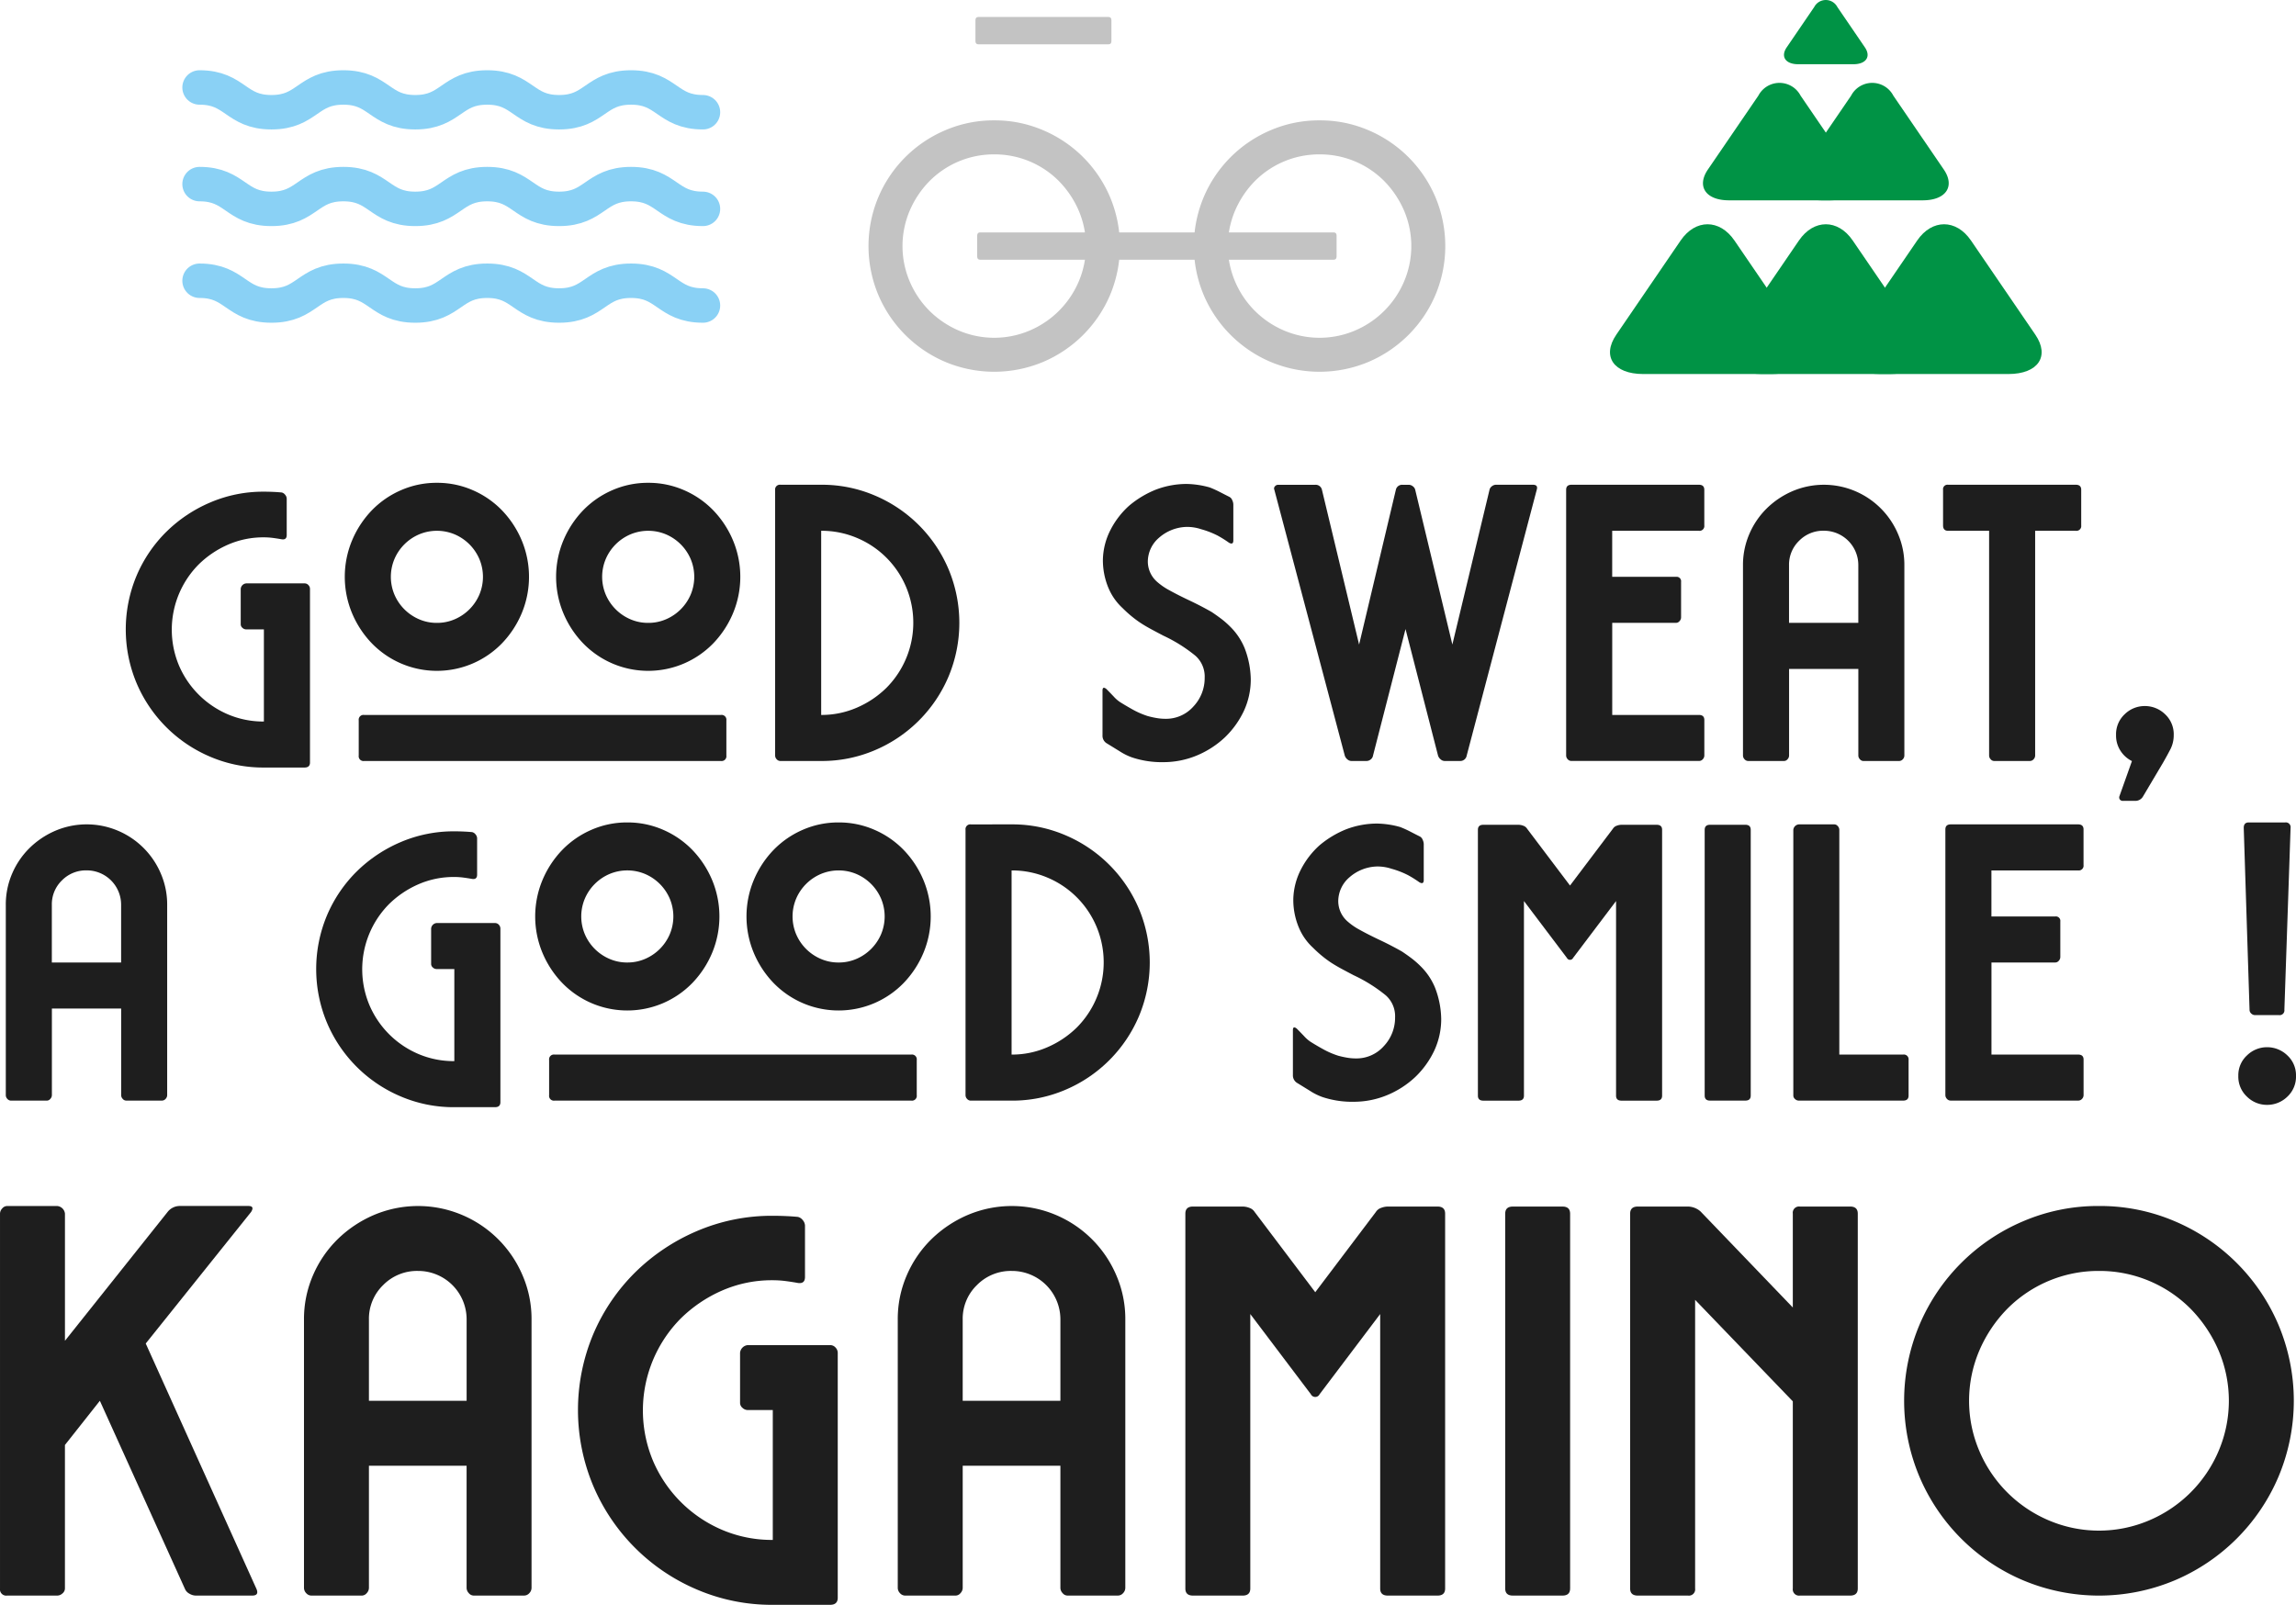
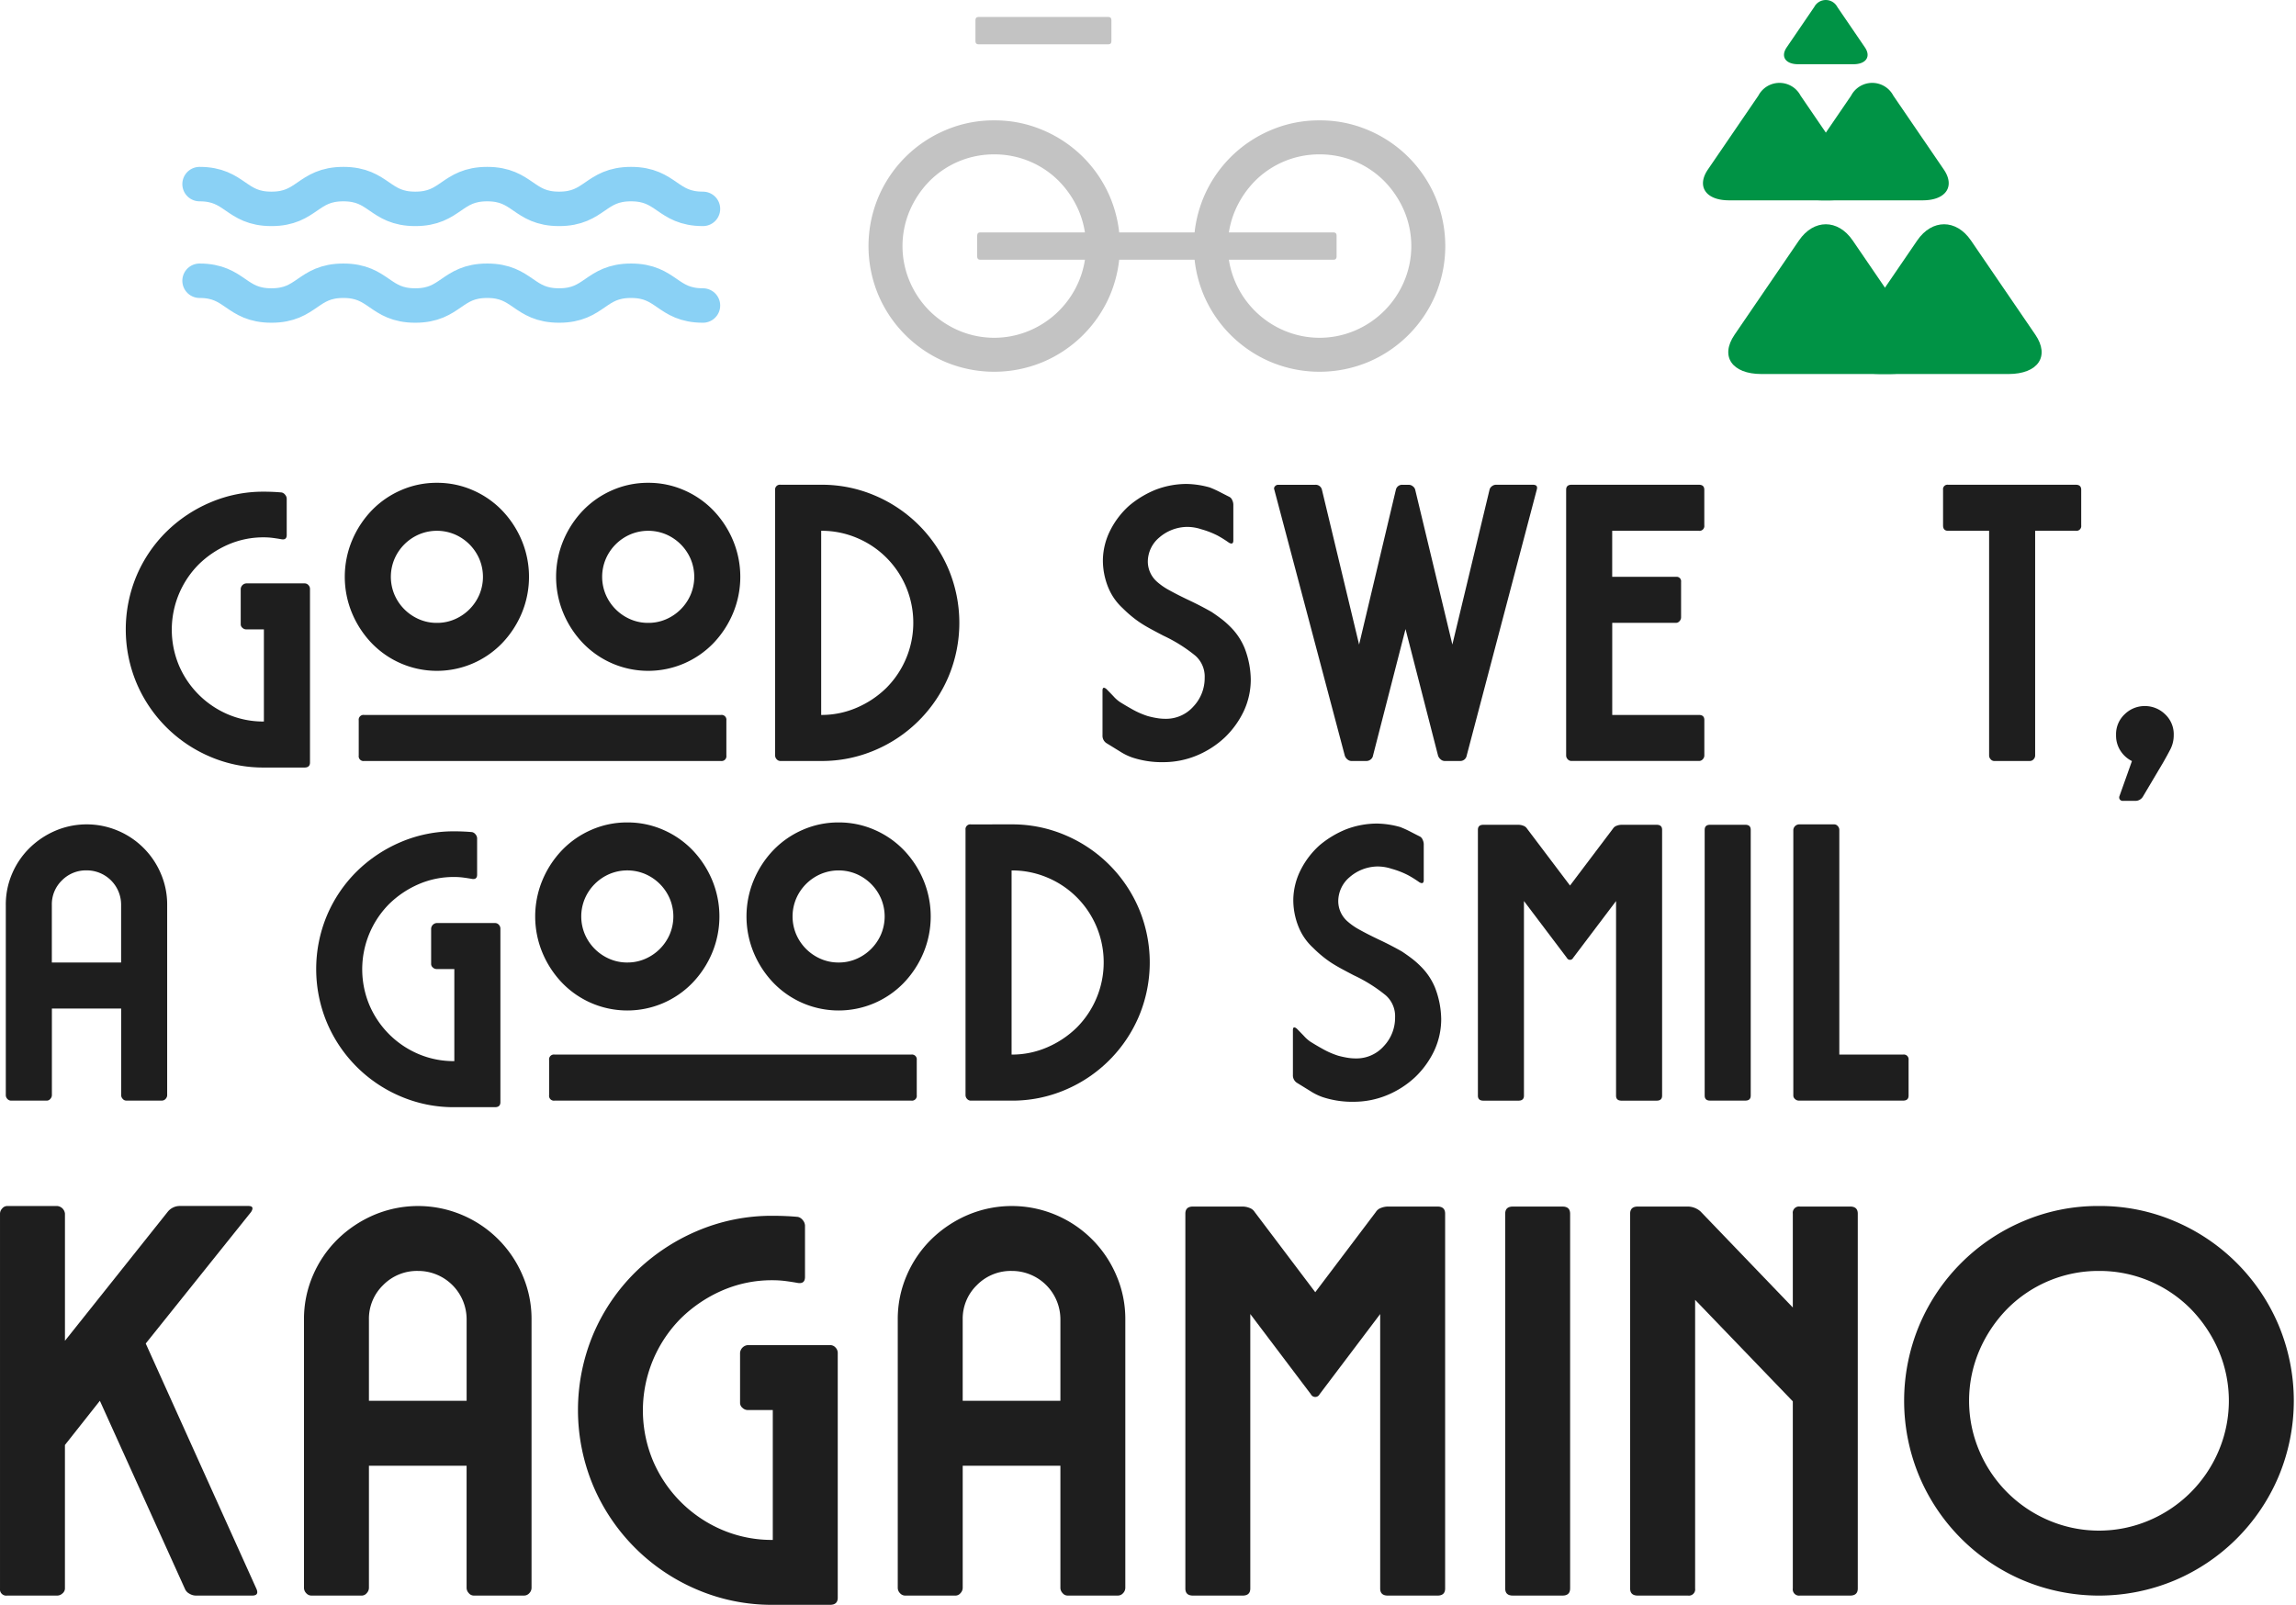
<svg xmlns="http://www.w3.org/2000/svg" width="266.596" height="186.388" viewBox="0 0 266.596 186.388">
  <g id="グループ_138" data-name="グループ 138" transform="translate(-587.404 -14200.127)">
    <g id="グループ_126" data-name="グループ 126" transform="translate(610.577 14210.285)">
      <g id="グループ_73" data-name="グループ 73" transform="translate(0 22.448)">
        <path id="パス_225" data-name="パス 225" d="M464.3,273.627c4.174,0,4.174,2.876,8.349,2.876s4.175-2.876,8.35-2.876,4.175,2.876,8.35,2.876,4.175-2.876,8.351-2.876,4.175,2.876,8.35,2.876,4.176-2.876,8.351-2.876,4.176,2.876,8.352,2.876" transform="translate(-464.302 -273.627)" fill="none" stroke="#8ad1f5" stroke-linecap="round" stroke-linejoin="round" stroke-width="4" />
      </g>
      <g id="グループ_74" data-name="グループ 74" transform="translate(0 11.224)">
        <path id="パス_226" data-name="パス 226" d="M464.3,234.688c4.174,0,4.174,2.876,8.349,2.876s4.175-2.876,8.35-2.876,4.175,2.876,8.35,2.876,4.175-2.876,8.351-2.876,4.175,2.876,8.35,2.876,4.176-2.876,8.351-2.876,4.176,2.876,8.352,2.876" transform="translate(-464.302 -234.688)" fill="none" stroke="#8ad1f5" stroke-linecap="round" stroke-linejoin="round" stroke-width="4" />
      </g>
      <g id="グループ_75" data-name="グループ 75" transform="translate(0 0)">
-         <path id="パス_227" data-name="パス 227" d="M464.3,195.748c4.174,0,4.174,2.876,8.349,2.876s4.175-2.876,8.35-2.876,4.175,2.876,8.35,2.876,4.175-2.876,8.351-2.876,4.175,2.876,8.35,2.876,4.176-2.876,8.351-2.876,4.176,2.876,8.352,2.876" transform="translate(-464.302 -195.748)" fill="none" stroke="#8ad1f5" stroke-linecap="round" stroke-linejoin="round" stroke-width="4" />
-       </g>
+         </g>
    </g>
    <g id="グループ_127" data-name="グループ 127" transform="translate(688.25 14202.098)">
      <g id="グループ_84" data-name="グループ 84" transform="translate(0 12.009)">
        <path id="パス_236" data-name="パス 236" d="M731.558,901.377a14.189,14.189,0,0,1,5.684,1.147,14.624,14.624,0,0,1,7.768,7.769,14.687,14.687,0,0,1,0,11.365,14.667,14.667,0,0,1-7.768,7.769,14.681,14.681,0,0,1-11.369,0,14.664,14.664,0,0,1-7.769-7.769,14.686,14.686,0,0,1,0-11.365,14.621,14.621,0,0,1,7.769-7.769A14.177,14.177,0,0,1,731.558,901.377Zm0,3.949a10.515,10.515,0,0,0-7.52,3.109,11.152,11.152,0,0,0-2.281,3.4,10.507,10.507,0,0,0,0,8.28,10.784,10.784,0,0,0,2.281,3.378,10.925,10.925,0,0,0,3.38,2.284,10.515,10.515,0,0,0,8.278,0,10.753,10.753,0,0,0,5.664-5.662,10.507,10.507,0,0,0,0-8.28,11.251,11.251,0,0,0-2.285-3.4,10.51,10.51,0,0,0-7.516-3.109Z" transform="translate(-716.961 -901.377)" fill="#c3c3c3" />
      </g>
      <g id="グループ_85" data-name="グループ 85" transform="translate(37.776 12.009)">
        <path id="パス_237" data-name="パス 237" d="M762.8,901.377a14.188,14.188,0,0,1,5.684,1.147,14.634,14.634,0,0,1,7.768,7.769,14.671,14.671,0,0,1,0,11.365,14.678,14.678,0,0,1-7.768,7.769,14.683,14.683,0,0,1-11.37,0,14.666,14.666,0,0,1-7.768-7.769,14.7,14.7,0,0,1,0-11.365,14.622,14.622,0,0,1,7.768-7.769A14.182,14.182,0,0,1,762.8,901.377Zm0,3.949a10.515,10.515,0,0,0-7.518,3.109,11.178,11.178,0,0,0-2.282,3.4,10.507,10.507,0,0,0,0,8.28,10.728,10.728,0,0,0,5.661,5.662,10.512,10.512,0,0,0,8.277,0,10.754,10.754,0,0,0,5.664-5.662,10.505,10.505,0,0,0,0-8.28,11.254,11.254,0,0,0-2.285-3.4,10.51,10.51,0,0,0-7.516-3.109Z" transform="translate(-748.203 -901.377)" fill="#c3c3c3" />
      </g>
      <g id="グループ_86" data-name="グループ 86" transform="translate(12.618 25.02)">
        <path id="パス_238" data-name="パス 238" d="M727.744,912.137h41.037c.229,0,.347.122.347.372v2.428c0,.25-.118.374-.347.374H727.744c-.232,0-.348-.123-.348-.374v-2.428C727.4,912.259,727.512,912.137,727.744,912.137Z" transform="translate(-727.396 -912.137)" fill="#c3c3c3" />
      </g>
      <g id="グループ_87" data-name="グループ 87" transform="translate(12.416 0)">
        <path id="パス_239" data-name="パス 239" d="M727.577,891.445h15.094c.229,0,.347.123.347.374v2.428c0,.25-.118.373-.347.373H727.577c-.232,0-.348-.122-.348-.373v-2.428C727.229,891.568,727.345,891.445,727.577,891.445Z" transform="translate(-727.229 -891.445)" fill="#c3c3c3" />
      </g>
    </g>
    <g id="グループ_128" data-name="グループ 128" transform="translate(774.346 14200.127)">
      <g id="グループ_115" data-name="グループ 115" transform="translate(0 26.048)">
-         <path id="パス_258" data-name="パス 258" d="M1002.08,1670c-3.434,0-4.839-2.057-3.122-4.57l7.471-10.938c1.717-2.514,4.527-2.514,6.245,0l7.472,10.938c1.717,2.514.312,4.57-3.122,4.57Z" transform="translate(-998.225 -1652.609)" fill="#009345" />
        <path id="パス_259" data-name="パス 259" d="M1127.492,1670c-3.434,0-4.839-2.057-3.122-4.57l7.472-10.938c1.717-2.514,4.527-2.514,6.244,0l7.472,10.938c1.717,2.514.312,4.57-3.122,4.57Z" transform="translate(-1109.903 -1652.609)" fill="#009345" />
        <path id="パス_260" data-name="パス 260" d="M1252.9,1670c-3.434,0-4.839-2.057-3.122-4.57l7.472-10.938c1.717-2.514,4.527-2.514,6.244,0l7.472,10.938c1.717,2.514.313,4.57-3.122,4.57Z" transform="translate(-1221.58 -1652.609)" fill="#009345" />
      </g>
      <g id="グループ_116" data-name="グループ 116" transform="translate(10.796 9.628)">
        <path id="パス_261" data-name="パス 261" d="M1099.826,1516.31c-2.693,0-3.794-1.613-2.448-3.583l5.858-8.576a2.766,2.766,0,0,1,4.9,0l5.858,8.576c1.347,1.971.245,3.583-2.448,3.583Z" transform="translate(-1096.803 -1502.672)" fill="#009345" />
        <path id="パス_262" data-name="パス 262" d="M1198.159,1516.31c-2.693,0-3.794-1.613-2.448-3.583l5.858-8.576a2.766,2.766,0,0,1,4.9,0l5.858,8.576c1.346,1.971.245,3.583-2.448,3.583Z" transform="translate(-1184.367 -1502.672)" fill="#009345" />
      </g>
      <path id="パス_263" data-name="パス 263" d="M1184.36,1422.217c-1.473,0-2.075-.882-1.339-1.96l3.2-4.691a1.514,1.514,0,0,1,2.678,0l3.2,4.691c.737,1.078.134,1.96-1.339,1.96Z" transform="translate(-1162.503 -1414.757)" fill="#009345" />
    </g>
    <g id="グループ_129" data-name="グループ 129" transform="translate(587.404 14256.2)">
      <g id="グループ_121" data-name="グループ 121" transform="translate(0 83.991)">
        <path id="パス_271" data-name="パス 271" d="M163.708,2139.731H157.18a1.487,1.487,0,0,1-.76-.223,1.109,1.109,0,0,1-.507-.538l-9.886-21.862-4.056,5.132v16.667a.749.749,0,0,1-.285.57.9.9,0,0,1-.6.254h-5.83a.728.728,0,0,1-.824-.824v-43.535a.894.894,0,0,1,.254-.6.75.75,0,0,1,.57-.285h5.83a.991.991,0,0,1,.887.887v14.765l11.914-14.957a1.8,1.8,0,0,1,1.458-.7h7.921c.507,0,.612.233.318.7l-12.231,15.273,12.864,28.517Q164.532,2139.73,163.708,2139.731Z" transform="translate(-134.431 -2094.485)" fill="#1e1e1e" />
        <path id="パス_272" data-name="パス 272" d="M198.057,2139.731h-5.83a.811.811,0,0,1-.633-.285.893.893,0,0,1-.254-.6v-31.177a12.765,12.765,0,0,1,1.045-5.134,13.15,13.15,0,0,1,2.852-4.182,13.8,13.8,0,0,1,4.214-2.82,13.124,13.124,0,0,1,10.266,0,13.211,13.211,0,0,1,7,7,12.754,12.754,0,0,1,1.045,5.134v31.177a.9.9,0,0,1-.253.6.812.812,0,0,1-.633.285h-5.831a.748.748,0,0,1-.57-.285.9.9,0,0,1-.254-.6v-14.195H198.881v14.195a.9.9,0,0,1-.254.6A.752.752,0,0,1,198.057,2139.731Zm12.167-22.623v-9.442a5.624,5.624,0,0,0-5.64-5.639,5.51,5.51,0,0,0-4.056,1.647,5.435,5.435,0,0,0-1.647,3.992v9.442Z" transform="translate(-156.043 -2094.485)" fill="#1e1e1e" />
        <path id="パス_273" data-name="パス 273" d="M268.169,2096.451a.992.992,0,0,1,.57.381,1.019,1.019,0,0,1,.254.633v5.958c0,.548-.276.781-.824.7q-.7-.127-1.426-.222a11.538,11.538,0,0,0-1.49-.095,14.418,14.418,0,0,0-5.893,1.2,15.912,15.912,0,0,0-4.784,3.231,15.172,15.172,0,0,0-3.232,16.539,15.181,15.181,0,0,0,8.016,8.017,14.735,14.735,0,0,0,5.893,1.173v-15.083h-2.915a.893.893,0,0,1-.6-.253.747.747,0,0,1-.285-.571v-5.83a.989.989,0,0,1,.886-.887h9.57a.815.815,0,0,1,.633.285.9.9,0,0,1,.254.6v28.453q0,.821-.887.823h-6.654a22.038,22.038,0,0,1-8.808-1.774,22.695,22.695,0,0,1-12.041-12.041,22.756,22.756,0,0,1,0-17.616,22.438,22.438,0,0,1,4.848-7.161,23.128,23.128,0,0,1,7.192-4.816,22.042,22.042,0,0,1,8.808-1.774q.7,0,1.458.031T268.169,2096.451Z" transform="translate(-175.522 -2095.184)" fill="#1e1e1e" />
        <path id="パス_274" data-name="パス 274" d="M309.219,2139.731h-5.83a.811.811,0,0,1-.633-.285.893.893,0,0,1-.254-.6v-31.177a12.755,12.755,0,0,1,1.045-5.134,13.139,13.139,0,0,1,2.852-4.182,13.8,13.8,0,0,1,4.214-2.82,13.124,13.124,0,0,1,10.266,0,13.212,13.212,0,0,1,7,7,12.754,12.754,0,0,1,1.045,5.134v31.177a.9.9,0,0,1-.253.6.813.813,0,0,1-.633.285H322.21a.747.747,0,0,1-.57-.285.893.893,0,0,1-.254-.6v-14.195H310.043v14.195a.9.9,0,0,1-.254.6A.751.751,0,0,1,309.219,2139.731Zm12.167-22.623v-9.442a5.624,5.624,0,0,0-5.64-5.639,5.511,5.511,0,0,0-4.056,1.647,5.435,5.435,0,0,0-1.648,3.992v9.442Z" transform="translate(-198.26 -2094.485)" fill="#1e1e1e" />
        <path id="パス_275" data-name="パス 275" d="M363,2094.587a2.228,2.228,0,0,1,.793.159,1.163,1.163,0,0,1,.6.474l7.034,9.316,7.035-9.316a1.15,1.15,0,0,1,.6-.474,2.217,2.217,0,0,1,.791-.159h5.767c.591,0,.887.276.887.824v43.535q0,.824-.887.824h-5.767q-.888,0-.888-.824v-31.875l-7.034,9.314a.564.564,0,0,1-1.013,0l-7.035-9.314v31.875q0,.824-.887.824h-5.766c-.593,0-.887-.275-.887-.824v-43.535c0-.548.294-.824.887-.824Z" transform="translate(-218.708 -2094.523)" fill="#1e1e1e" />
        <path id="パス_276" data-name="パス 276" d="M416.219,2138.946v-43.535c0-.548.294-.824.887-.824h5.767c.59,0,.886.276.886.824v43.535q0,.824-.886.824h-5.767C416.513,2139.77,416.219,2139.5,416.219,2138.946Z" transform="translate(-241.446 -2094.523)" fill="#1e1e1e" />
        <path id="パス_277" data-name="パス 277" d="M440.5,2094.587h5.829a2.274,2.274,0,0,1,1.458.571L458.5,2106.31v-10.9a.729.729,0,0,1,.825-.824h5.83c.591,0,.888.276.888.824v43.535q0,.824-.888.824h-5.83a.729.729,0,0,1-.825-.824v-21.735l-11.343-11.787v33.522a.728.728,0,0,1-.824.824H440.5q-.888,0-.888-.824v-43.535C439.614,2094.863,439.909,2094.587,440.5,2094.587Z" transform="translate(-250.331 -2094.523)" fill="#1e1e1e" />
        <path id="パス_278" data-name="パス 278" d="M513.528,2094.485a22.025,22.025,0,0,1,8.807,1.775,22.681,22.681,0,0,1,12.04,12.04,22.743,22.743,0,0,1,0,17.617,22.69,22.69,0,0,1-12.04,12.04,22.749,22.749,0,0,1-17.616,0,22.686,22.686,0,0,1-12.04-12.04,22.742,22.742,0,0,1,0-17.617,22.677,22.677,0,0,1,12.04-12.04A22.025,22.025,0,0,1,513.528,2094.485Zm0,7.542a14.9,14.9,0,0,0-10.647,4.4,15.793,15.793,0,0,0-3.232,4.816,14.874,14.874,0,0,0,0,11.724,15.185,15.185,0,0,0,8.016,8.016,14.873,14.873,0,0,0,11.724,0,15.189,15.189,0,0,0,8.017-8.016,14.873,14.873,0,0,0,0-11.724,15.849,15.849,0,0,0-3.233-4.816,14.9,14.9,0,0,0-10.646-4.4Z" transform="translate(-269.809 -2094.485)" fill="#1e1e1e" />
      </g>
      <g id="グループ_122" data-name="グループ 122" transform="translate(0.673)">
        <path id="パス_279" data-name="パス 279" d="M176.084,1960.82a.7.7,0,0,1,.4.27.721.721,0,0,1,.18.449v4.224q0,.584-.584.494-.495-.09-1.011-.158a8.079,8.079,0,0,0-1.056-.068,10.224,10.224,0,0,0-4.178.854,11.288,11.288,0,0,0-3.393,2.292,10.761,10.761,0,0,0-2.292,11.728,10.771,10.771,0,0,0,5.685,5.684,10.454,10.454,0,0,0,4.178.832v-10.7H171.95a.634.634,0,0,1-.427-.18.531.531,0,0,1-.2-.4v-4.134a.7.7,0,0,1,.629-.629h6.785a.578.578,0,0,1,.449.2.636.636,0,0,1,.18.427v20.176q0,.583-.629.584h-4.719a15.623,15.623,0,0,1-6.246-1.258,16.1,16.1,0,0,1-8.538-8.537,16.136,16.136,0,0,1,0-12.492,15.924,15.924,0,0,1,3.438-5.078,16.374,16.374,0,0,1,5.1-3.415,15.619,15.619,0,0,1,6.246-1.258q.495,0,1.034.023T176.084,1960.82Z" transform="translate(-144.045 -1959.697)" fill="#1e1e1e" />
        <path id="パス_280" data-name="パス 280" d="M209.675,1959.064a10.276,10.276,0,0,1,4.156.853,10.566,10.566,0,0,1,3.393,2.337,11.366,11.366,0,0,1,2.292,3.482,10.985,10.985,0,0,1,0,8.493,11.373,11.373,0,0,1-2.292,3.483,10.541,10.541,0,0,1-3.393,2.336,10.542,10.542,0,0,1-8.313,0,10.534,10.534,0,0,1-3.393-2.336,11.35,11.35,0,0,1-2.292-3.483,10.985,10.985,0,0,1,0-8.493,11.343,11.343,0,0,1,2.292-3.482,10.559,10.559,0,0,1,3.393-2.337A10.274,10.274,0,0,1,209.675,1959.064Zm32.982,32.308h-41.43a.555.555,0,0,1-.629-.629v-4.089a.556.556,0,0,1,.629-.629h41.43a.556.556,0,0,1,.629.629v4.089A.556.556,0,0,1,242.657,1991.372Zm-32.982-16.041a5.125,5.125,0,0,0,2.09-.427,5.444,5.444,0,0,0,2.831-2.831,5.329,5.329,0,0,0,0-4.179,5.44,5.44,0,0,0-2.831-2.831,5.33,5.33,0,0,0-4.179,0,5.444,5.444,0,0,0-2.831,2.831,5.329,5.329,0,0,0,0,4.179,5.448,5.448,0,0,0,2.831,2.831A5.12,5.12,0,0,0,209.675,1975.331Z" transform="translate(-159.618 -1959.064)" fill="#1e1e1e" />
        <path id="パス_281" data-name="パス 281" d="M249.233,1959.064a10.276,10.276,0,0,1,4.156.853,10.575,10.575,0,0,1,3.393,2.337,11.363,11.363,0,0,1,2.291,3.482,10.985,10.985,0,0,1,0,8.493,11.37,11.37,0,0,1-2.291,3.483,10.55,10.55,0,0,1-3.393,2.336,10.542,10.542,0,0,1-8.313,0,10.534,10.534,0,0,1-3.393-2.336,11.337,11.337,0,0,1-2.291-3.483,10.985,10.985,0,0,1,0-8.493,11.33,11.33,0,0,1,2.291-3.482,10.559,10.559,0,0,1,3.393-2.337A10.277,10.277,0,0,1,249.233,1959.064Zm0,16.267a5.125,5.125,0,0,0,2.09-.427,5.444,5.444,0,0,0,2.831-2.831,5.329,5.329,0,0,0,0-4.179,5.44,5.44,0,0,0-2.831-2.831,5.33,5.33,0,0,0-4.179,0,5.44,5.44,0,0,0-2.831,2.831,5.322,5.322,0,0,0,0,4.179,5.444,5.444,0,0,0,2.831,2.831A5.12,5.12,0,0,0,249.233,1975.331Z" transform="translate(-174.641 -1959.064)" fill="#1e1e1e" />
        <path id="パス_282" data-name="パス 282" d="M284.891,1959.426a15.626,15.626,0,0,1,6.246,1.258,16.085,16.085,0,0,1,8.537,8.537,16.129,16.129,0,0,1,0,12.492,16.09,16.09,0,0,1-8.537,8.538,15.627,15.627,0,0,1-6.246,1.258h-4.718a.574.574,0,0,1-.449-.2.631.631,0,0,1-.18-.427v-30.826a.556.556,0,0,1,.629-.629Zm0,26.736a10.271,10.271,0,0,0,4.157-.854,11.186,11.186,0,0,0,3.415-2.292,10.722,10.722,0,0,0,2.292-11.705,10.647,10.647,0,0,0-5.707-5.707,10.516,10.516,0,0,0-4.157-.831Z" transform="translate(-190.214 -1959.201)" fill="#1e1e1e" />
        <path id="パス_283" data-name="パス 283" d="M344.294,1991.05a6.729,6.729,0,0,1-1.46-.719l-1.461-.9a1.023,1.023,0,0,1-.54-.944v-5.213c0-.36.151-.419.45-.18q.359.359.831.854a4.1,4.1,0,0,0,.7.629q.629.4,1.438.854a9.662,9.662,0,0,0,1.842.809c.329.09.667.166,1.011.224a5.807,5.807,0,0,0,1.011.09,4.238,4.238,0,0,0,3.28-1.438,4.8,4.8,0,0,0,1.3-3.326,3.228,3.228,0,0,0-1.078-2.561,17.69,17.69,0,0,0-3.73-2.336q-.765-.4-1.438-.764t-1.213-.719a12.693,12.693,0,0,1-1.056-.787q-.517-.425-1.011-.921a6.685,6.685,0,0,1-1.663-2.381,8.328,8.328,0,0,1-.629-3.28,7.942,7.942,0,0,1,.9-3.46,9.711,9.711,0,0,1,2.157-2.786,11.41,11.41,0,0,1,3.056-1.842,10.061,10.061,0,0,1,3.64-.674,10.449,10.449,0,0,1,2.651.405,11.931,11.931,0,0,1,1.191.539q.607.315,1.056.539a.7.7,0,0,1,.359.382,1.264,1.264,0,0,1,.135.517v4.178c0,.36-.165.45-.494.271a13.337,13.337,0,0,0-1.325-.832,10.061,10.061,0,0,0-1.91-.741,5.23,5.23,0,0,0-1.663-.27,5.043,5.043,0,0,0-3.236,1.258,3.668,3.668,0,0,0-1.3,2.741,3.131,3.131,0,0,0,1.079,2.381,7.418,7.418,0,0,0,1.438.988q.9.5,2.111,1.078.853.4,1.551.765t1.236.674q.539.36,1.078.764a9.69,9.69,0,0,1,1.033.9,7.5,7.5,0,0,1,1.708,2.517,10.483,10.483,0,0,1,.719,3.64,8.7,8.7,0,0,1-.809,3.685,10.446,10.446,0,0,1-2.2,3.055,10.8,10.8,0,0,1-3.28,2.112,10.091,10.091,0,0,1-3.819.764A10.955,10.955,0,0,1,344.294,1991.05Z" transform="translate(-213.49 -1959.146)" fill="#1e1e1e" />
        <path id="パス_284" data-name="パス 284" d="M398.236,1959.606a.774.774,0,0,1,.494-.18H403q.629,0,.45.584l-8.133,30.87a.752.752,0,0,1-.764.629h-1.8a.716.716,0,0,1-.45-.18.942.942,0,0,1-.314-.449l-3.775-14.694-3.774,14.694a.71.71,0,0,1-.27.449.771.771,0,0,1-.494.18h-1.753a.715.715,0,0,1-.449-.18.938.938,0,0,1-.314-.449l-8.178-30.87a.367.367,0,0,1,.068-.4.49.49,0,0,1,.382-.18h4.314a.742.742,0,0,1,.764.584l4.314,17.974,4.268-17.974a.74.74,0,0,1,.764-.584h.719a.775.775,0,0,1,.494.18.7.7,0,0,1,.27.4l4.314,17.974,4.314-17.974A.692.692,0,0,1,398.236,1959.606Z" transform="translate(-225.687 -1959.201)" fill="#1e1e1e" />
        <path id="パス_285" data-name="パス 285" d="M428.258,1959.426h14.783q.629,0,.63.584v4.134a.557.557,0,0,1-.63.63H432.976v5.347h7.414a.517.517,0,0,1,.584.584v4.134a.636.636,0,0,1-.18.427.534.534,0,0,1-.4.2h-7.414v10.695h10.065q.629,0,.63.584v4.134a.637.637,0,0,1-.18.427.574.574,0,0,1-.45.2H428.258a.575.575,0,0,1-.45-.2.633.633,0,0,1-.179-.427v-30.87Q427.629,1959.427,428.258,1959.426Z" transform="translate(-246.452 -1959.201)" fill="#1e1e1e" />
-         <path id="パス_286" data-name="パス 286" d="M465.5,1991.509h-4.134a.573.573,0,0,1-.449-.2.632.632,0,0,1-.181-.427v-22.108a9.045,9.045,0,0,1,.742-3.64,9.3,9.3,0,0,1,2.022-2.965,9.773,9.773,0,0,1,2.988-2,9.309,9.309,0,0,1,7.28,0,9.368,9.368,0,0,1,4.965,4.965,9.043,9.043,0,0,1,.741,3.64v22.108a.632.632,0,0,1-.18.427.573.573,0,0,1-.449.2h-4.134a.528.528,0,0,1-.4-.2.635.635,0,0,1-.181-.427v-10.066h-8.043v10.066a.631.631,0,0,1-.18.427A.53.53,0,0,1,465.5,1991.509Zm8.627-16.042v-6.7a3.988,3.988,0,0,0-4-4,3.909,3.909,0,0,0-2.876,1.168,3.853,3.853,0,0,0-1.169,2.831v6.7Z" transform="translate(-259.025 -1959.201)" fill="#1e1e1e" />
        <path id="パス_287" data-name="パス 287" d="M498.777,1959.426h14.828q.629,0,.629.584v4.134a.556.556,0,0,1-.629.63h-4.719v26.107a.636.636,0,0,1-.179.427.575.575,0,0,1-.449.2h-4.134a.532.532,0,0,1-.405-.2.634.634,0,0,1-.179-.427v-26.107h-4.763q-.583,0-.584-.63v-4.134A.517.517,0,0,1,498.777,1959.426Z" transform="translate(-273.251 -1959.201)" fill="#1e1e1e" />
        <path id="パス_288" data-name="パス 288" d="M530.578,2004.237a3.171,3.171,0,0,1,1.01-2.426,3.3,3.3,0,0,1,2.315-.944,3.346,3.346,0,0,1,2.359.944,3.167,3.167,0,0,1,1.012,2.426,3.543,3.543,0,0,1-.382,1.64q-.383.742-.877,1.6l-2.292,3.864a1.023,1.023,0,0,1-.943.539h-1.393a.415.415,0,0,1-.381-.179.424.424,0,0,1-.022-.4l1.438-4.044a3.36,3.36,0,0,1-1.327-1.191A3.237,3.237,0,0,1,530.578,2004.237Z" transform="translate(-285.549 -1974.94)" fill="#1e1e1e" />
        <path id="パス_289" data-name="パス 289" d="M140.279,2055.107h-4.134a.574.574,0,0,1-.449-.2.633.633,0,0,1-.18-.427V2032.37a9.053,9.053,0,0,1,.741-3.64,9.314,9.314,0,0,1,2.023-2.966,9.783,9.783,0,0,1,2.988-2,9.3,9.3,0,0,1,7.279,0,9.364,9.364,0,0,1,4.966,4.965,9.043,9.043,0,0,1,.741,3.64v22.107a.638.638,0,0,1-.179.427.576.576,0,0,1-.45.2h-4.134a.529.529,0,0,1-.4-.2.636.636,0,0,1-.18-.427v-10.065h-8.043v10.065a.639.639,0,0,1-.18.427A.532.532,0,0,1,140.279,2055.107Zm8.627-16.041v-6.7a3.987,3.987,0,0,0-4-4,3.908,3.908,0,0,0-2.876,1.168,3.856,3.856,0,0,0-1.168,2.832v6.7Z" transform="translate(-135.516 -1983.354)" fill="#1e1e1e" />
        <path id="パス_290" data-name="パス 290" d="M211.729,2024.418a.7.7,0,0,1,.4.269.727.727,0,0,1,.18.45v4.224c0,.389-.2.555-.584.494q-.495-.089-1.012-.158a8.221,8.221,0,0,0-1.056-.067,10.227,10.227,0,0,0-4.179.854,11.3,11.3,0,0,0-3.393,2.291A10.762,10.762,0,0,0,199.8,2044.5a10.76,10.76,0,0,0,5.684,5.684,10.441,10.441,0,0,0,4.179.832v-10.694h-2.067a.635.635,0,0,1-.427-.18.532.532,0,0,1-.2-.4v-4.134a.7.7,0,0,1,.629-.629h6.785a.578.578,0,0,1,.45.2.64.64,0,0,1,.179.427v20.176q0,.583-.629.583h-4.718a15.616,15.616,0,0,1-6.246-1.258,16.086,16.086,0,0,1-8.538-8.538,16.135,16.135,0,0,1,0-12.491,15.915,15.915,0,0,1,3.437-5.078,16.4,16.4,0,0,1,5.1-3.415,15.629,15.629,0,0,1,6.246-1.258q.494,0,1.033.023T211.729,2024.418Z" transform="translate(-157.582 -1983.85)" fill="#1e1e1e" />
        <path id="パス_291" data-name="パス 291" d="M245.32,2022.661a10.279,10.279,0,0,1,4.157.854,10.566,10.566,0,0,1,3.393,2.337,11.359,11.359,0,0,1,2.292,3.482,10.991,10.991,0,0,1,0,8.493,11.368,11.368,0,0,1-2.292,3.483,10.549,10.549,0,0,1-3.393,2.336,10.542,10.542,0,0,1-8.314,0,10.54,10.54,0,0,1-3.392-2.336,11.334,11.334,0,0,1-2.292-3.483,10.984,10.984,0,0,1,0-8.493,11.326,11.326,0,0,1,2.292-3.482,10.557,10.557,0,0,1,3.392-2.337A10.279,10.279,0,0,1,245.32,2022.661Zm32.984,32.308H236.872a.556.556,0,0,1-.63-.63v-4.089a.556.556,0,0,1,.63-.628H278.3a.556.556,0,0,1,.629.628v4.089A.556.556,0,0,1,278.3,2054.969Zm-32.984-16.042a5.113,5.113,0,0,0,2.09-.427,5.444,5.444,0,0,0,2.831-2.831,5.331,5.331,0,0,0,0-4.18,5.448,5.448,0,0,0-2.831-2.83,5.332,5.332,0,0,0-4.179,0,5.449,5.449,0,0,0-2.831,2.83,5.331,5.331,0,0,0,0,4.18,5.445,5.445,0,0,0,2.831,2.831A5.113,5.113,0,0,0,245.32,2038.928Z" transform="translate(-173.155 -1983.217)" fill="#1e1e1e" />
        <path id="パス_292" data-name="パス 292" d="M284.877,2022.661a10.279,10.279,0,0,1,4.157.854,10.566,10.566,0,0,1,3.393,2.337,11.359,11.359,0,0,1,2.292,3.482,10.991,10.991,0,0,1,0,8.493,11.368,11.368,0,0,1-2.292,3.483,10.549,10.549,0,0,1-3.393,2.336,10.54,10.54,0,0,1-8.313,0,10.542,10.542,0,0,1-3.393-2.336,11.334,11.334,0,0,1-2.292-3.483,10.984,10.984,0,0,1,0-8.493,11.325,11.325,0,0,1,2.292-3.482,10.559,10.559,0,0,1,3.393-2.337A10.274,10.274,0,0,1,284.877,2022.661Zm0,16.267a5.113,5.113,0,0,0,2.09-.427,5.444,5.444,0,0,0,2.831-2.831,5.331,5.331,0,0,0,0-4.18,5.447,5.447,0,0,0-2.831-2.83,5.33,5.33,0,0,0-4.178,0,5.447,5.447,0,0,0-2.831,2.83,5.331,5.331,0,0,0,0,4.18,5.444,5.444,0,0,0,2.831,2.831A5.108,5.108,0,0,0,284.877,2038.928Z" transform="translate(-188.177 -1983.217)" fill="#1e1e1e" />
        <path id="パス_293" data-name="パス 293" d="M320.536,2023.023a15.611,15.611,0,0,1,6.246,1.259,16.09,16.09,0,0,1,8.538,8.537,16.131,16.131,0,0,1,0,12.493,16.095,16.095,0,0,1-8.538,8.538,15.621,15.621,0,0,1-6.246,1.258h-4.718a.575.575,0,0,1-.45-.2.636.636,0,0,1-.18-.427v-30.825a.557.557,0,0,1,.63-.63Zm0,26.737a10.263,10.263,0,0,0,4.157-.854,11.2,11.2,0,0,0,3.415-2.291,10.727,10.727,0,0,0,2.292-11.706,10.653,10.653,0,0,0-5.707-5.707,10.529,10.529,0,0,0-4.157-.83Z" transform="translate(-203.75 -1983.354)" fill="#1e1e1e" />
        <path id="パス_294" data-name="パス 294" d="M379.939,2054.648a6.774,6.774,0,0,1-1.461-.72l-1.46-.9a1.024,1.024,0,0,1-.54-.943v-5.213c0-.36.15-.418.45-.18q.359.36.831.853a4.15,4.15,0,0,0,.7.63q.629.405,1.438.854a9.68,9.68,0,0,0,1.843.809c.329.089.666.165,1.011.224a5.8,5.8,0,0,0,1.011.089,4.239,4.239,0,0,0,3.28-1.437,4.8,4.8,0,0,0,1.3-3.325,3.228,3.228,0,0,0-1.079-2.561,17.7,17.7,0,0,0-3.729-2.337q-.765-.4-1.438-.764t-1.214-.719a12.713,12.713,0,0,1-1.056-.787q-.516-.426-1.01-.921a6.682,6.682,0,0,1-1.663-2.382,8.317,8.317,0,0,1-.629-3.28,7.929,7.929,0,0,1,.9-3.46,9.694,9.694,0,0,1,2.157-2.787,11.4,11.4,0,0,1,3.056-1.841,10.05,10.05,0,0,1,3.64-.674,10.487,10.487,0,0,1,2.651.4,12.1,12.1,0,0,1,1.191.539q.607.315,1.056.54a.7.7,0,0,1,.36.382,1.27,1.27,0,0,1,.135.517v4.178q0,.54-.494.27a13.362,13.362,0,0,0-1.325-.832,10.036,10.036,0,0,0-1.91-.742,5.22,5.22,0,0,0-1.663-.269,5.044,5.044,0,0,0-3.235,1.258,3.669,3.669,0,0,0-1.3,2.742,3.13,3.13,0,0,0,1.079,2.382,7.408,7.408,0,0,0,1.438.989q.9.5,2.112,1.078.853.4,1.55.764t1.236.674c.36.241.719.494,1.079.765a9.749,9.749,0,0,1,1.033.9,7.493,7.493,0,0,1,1.708,2.517,10.46,10.46,0,0,1,.719,3.64,8.687,8.687,0,0,1-.809,3.685,10.435,10.435,0,0,1-2.2,3.055,10.794,10.794,0,0,1-3.28,2.112,10.1,10.1,0,0,1-3.819.765A10.959,10.959,0,0,1,379.939,2054.648Z" transform="translate(-227.027 -1983.3)" fill="#1e1e1e" />
        <path id="パス_295" data-name="パス 295" d="M415.828,2023.1a1.575,1.575,0,0,1,.562.112.821.821,0,0,1,.427.337l4.988,6.606,4.987-6.606a.82.82,0,0,1,.427-.337,1.569,1.569,0,0,1,.561-.112h4.09q.629,0,.629.584v30.87q0,.585-.629.584h-4.09q-.629,0-.628-.584v-22.6l-4.988,6.605a.4.4,0,0,1-.719,0l-4.988-6.605v22.6q0,.585-.629.584h-4.089q-.63,0-.629-.584v-30.87q0-.583.629-.584Z" transform="translate(-240.179 -1983.382)" fill="#1e1e1e" />
-         <path id="パス_296" data-name="パス 296" d="M453.565,2054.55v-30.87c0-.389.209-.584.629-.584h4.089q.629,0,.629.584v30.87q0,.585-.629.584h-4.089C453.774,2055.135,453.565,2054.94,453.565,2054.55Z" transform="translate(-256.302 -1983.382)" fill="#1e1e1e" />
+         <path id="パス_296" data-name="パス 296" d="M453.565,2054.55v-30.87c0-.389.209-.584.629-.584h4.089q.629,0,.629.584v30.87q0,.585-.629.584h-4.089C453.774,2055.135,453.565,2054.94,453.565,2054.55" transform="translate(-256.302 -1983.382)" fill="#1e1e1e" />
        <path id="パス_297" data-name="パス 297" d="M470.785,2023.023h4.134a.534.534,0,0,1,.4.2.636.636,0,0,1,.18.427v26.108h7.414a.556.556,0,0,1,.629.629v4.134c0,.39-.21.584-.629.584H470.785a.634.634,0,0,1-.427-.18.529.529,0,0,1-.2-.4v-30.87a.7.7,0,0,1,.629-.63Z" transform="translate(-262.603 -1983.354)" fill="#1e1e1e" />
-         <path id="パス_298" data-name="パス 298" d="M499.257,2023.023h14.783c.419,0,.629.2.629.585v4.134a.556.556,0,0,1-.629.63H503.974v5.347h7.415a.516.516,0,0,1,.584.584v4.134a.639.639,0,0,1-.179.427.536.536,0,0,1-.4.2h-7.415v10.695h10.066q.629,0,.629.583v4.134a.641.641,0,0,1-.179.427.577.577,0,0,1-.45.2H499.257a.573.573,0,0,1-.45-.2.636.636,0,0,1-.18-.427v-30.87C498.628,2023.219,498.837,2023.023,499.257,2023.023Z" transform="translate(-273.416 -1983.354)" fill="#1e1e1e" />
-         <path id="パス_299" data-name="パス 299" d="M553.471,2052.093a3.118,3.118,0,0,1,1.012-2.382,3.3,3.3,0,0,1,2.313-.944,3.354,3.354,0,0,1,2.36.944,3.121,3.121,0,0,1,1.01,2.382,3.17,3.17,0,0,1-1.01,2.426,3.349,3.349,0,0,1-2.36.944,3.29,3.29,0,0,1-2.313-.944A3.167,3.167,0,0,1,553.471,2052.093Zm1.214-29.432h4.224a.556.556,0,0,1,.629.629l-.72,21.12a.555.555,0,0,1-.629.628H555.4a.63.63,0,0,1-.427-.18.578.578,0,0,1-.2-.449l-.674-21.12Q554.1,2022.662,554.685,2022.661Z" transform="translate(-294.244 -1983.217)" fill="#1e1e1e" />
      </g>
    </g>
  </g>
</svg>